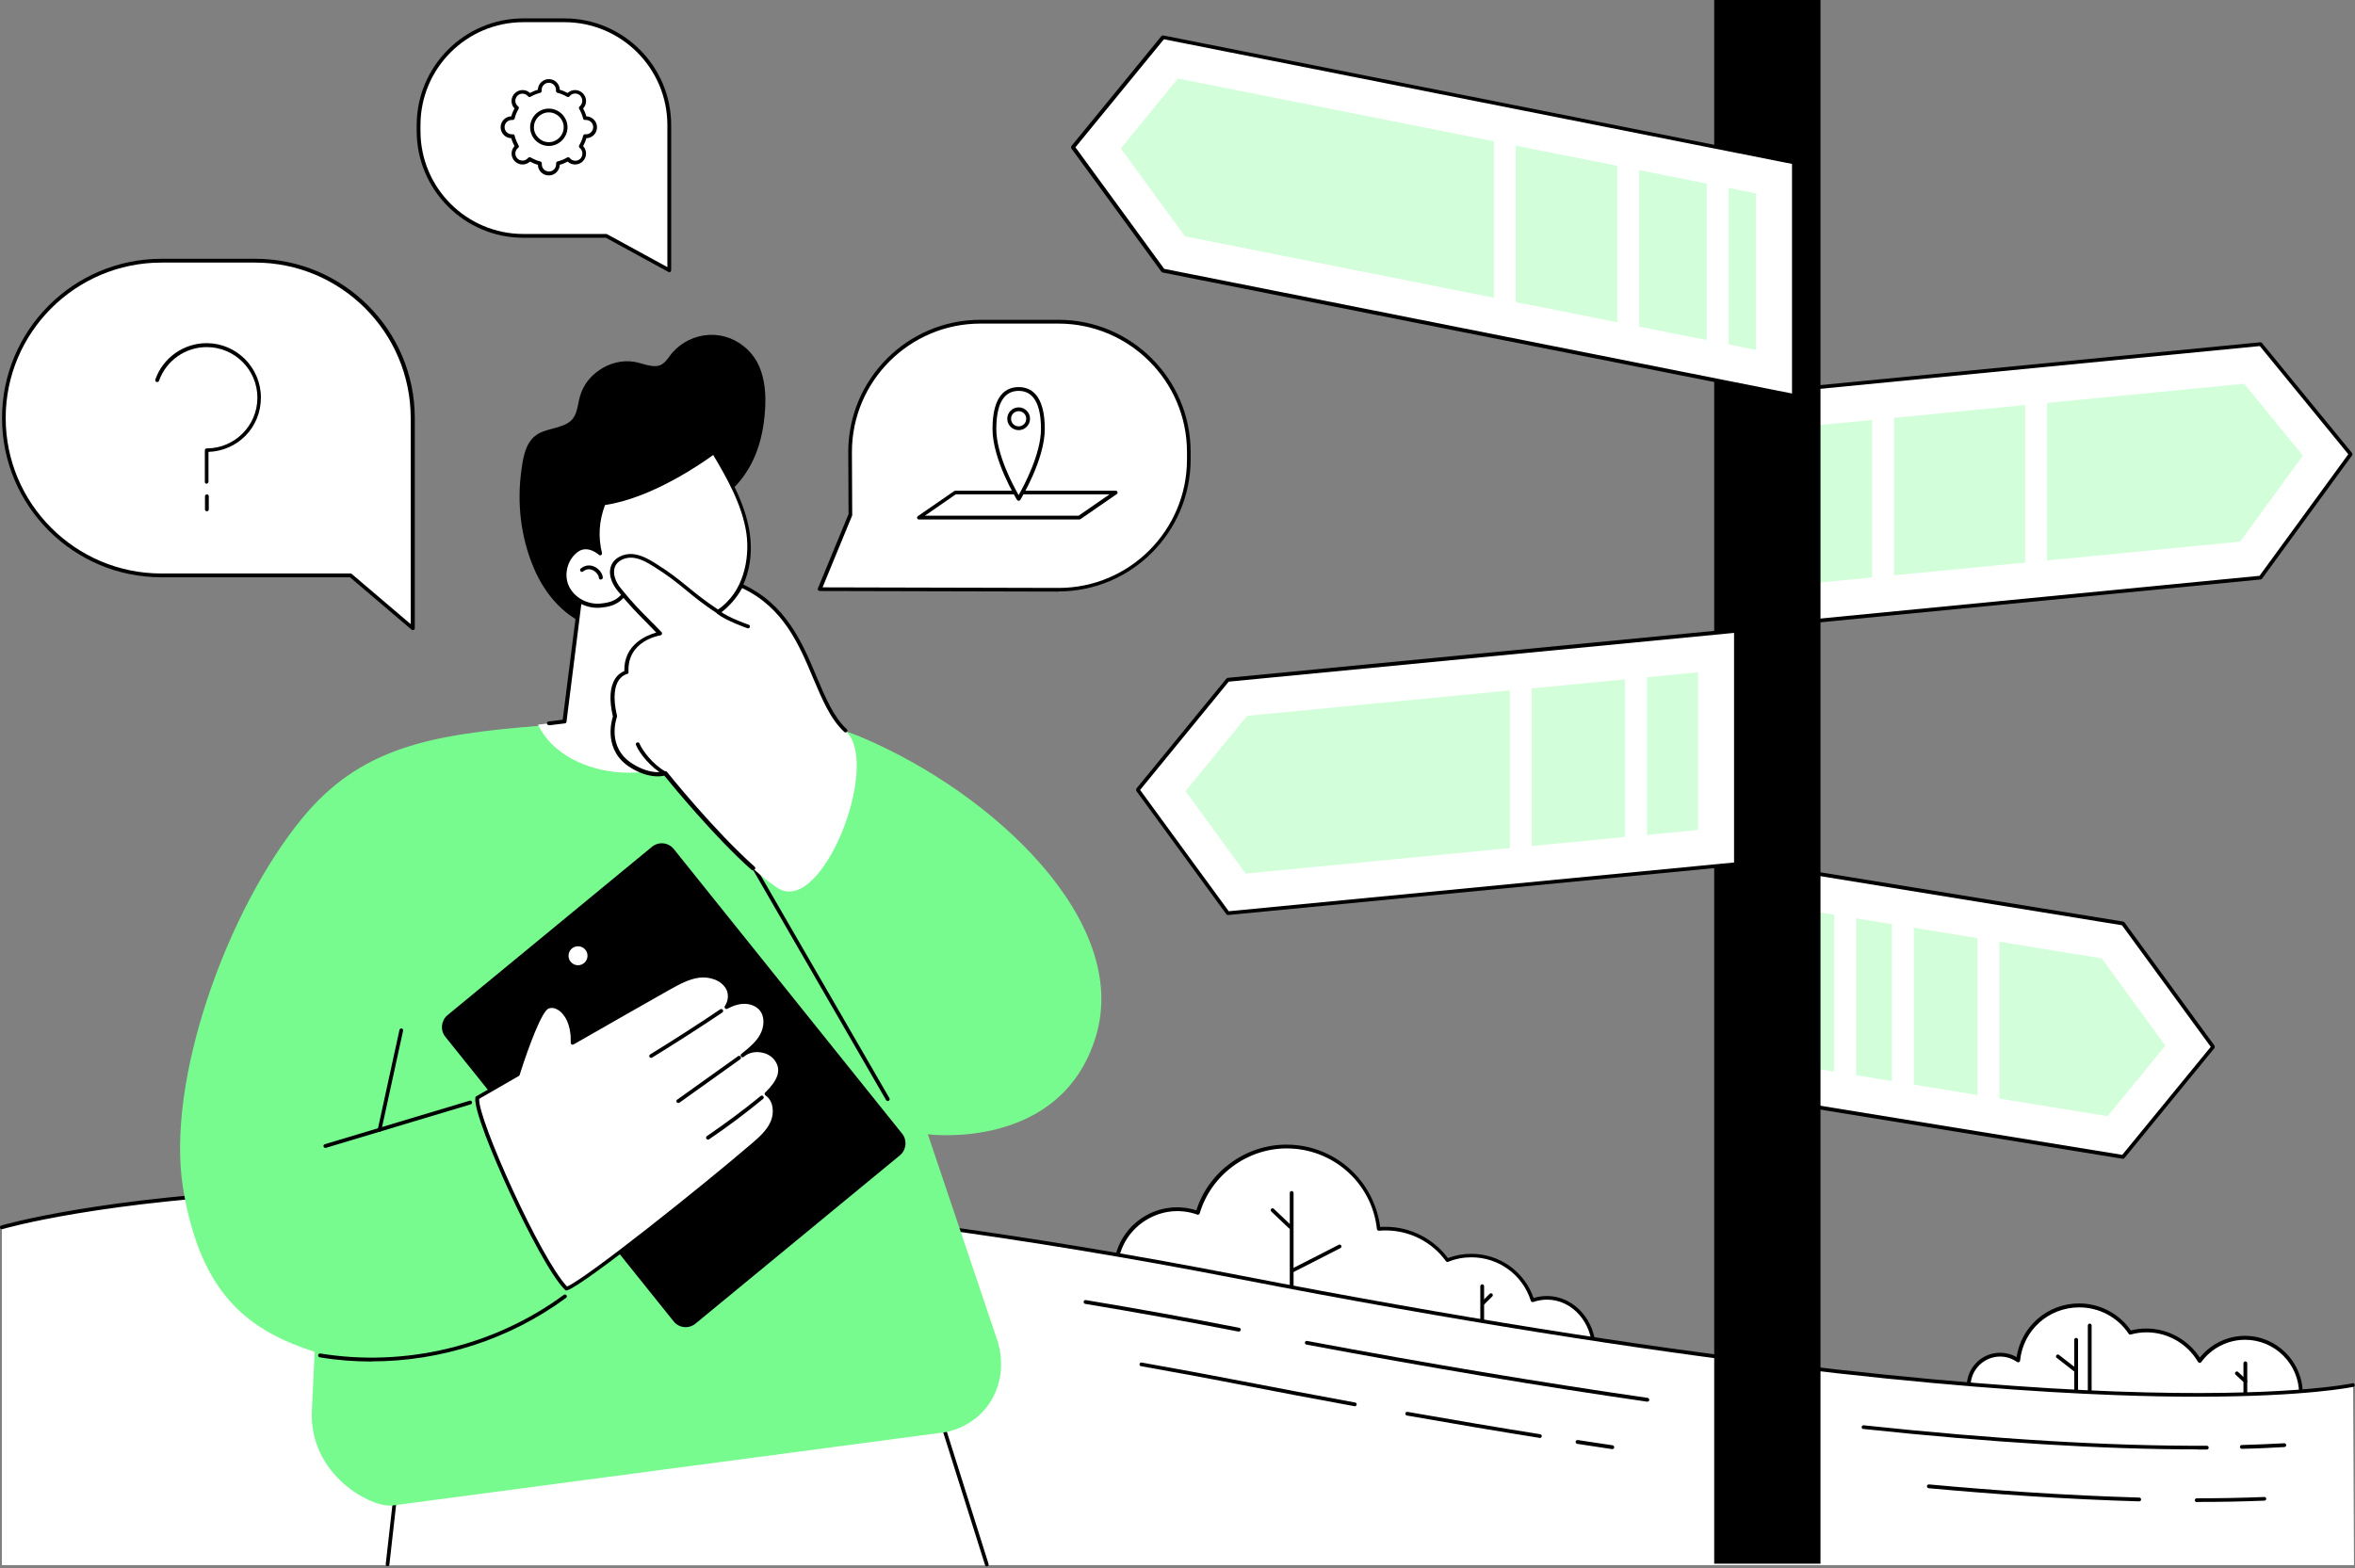
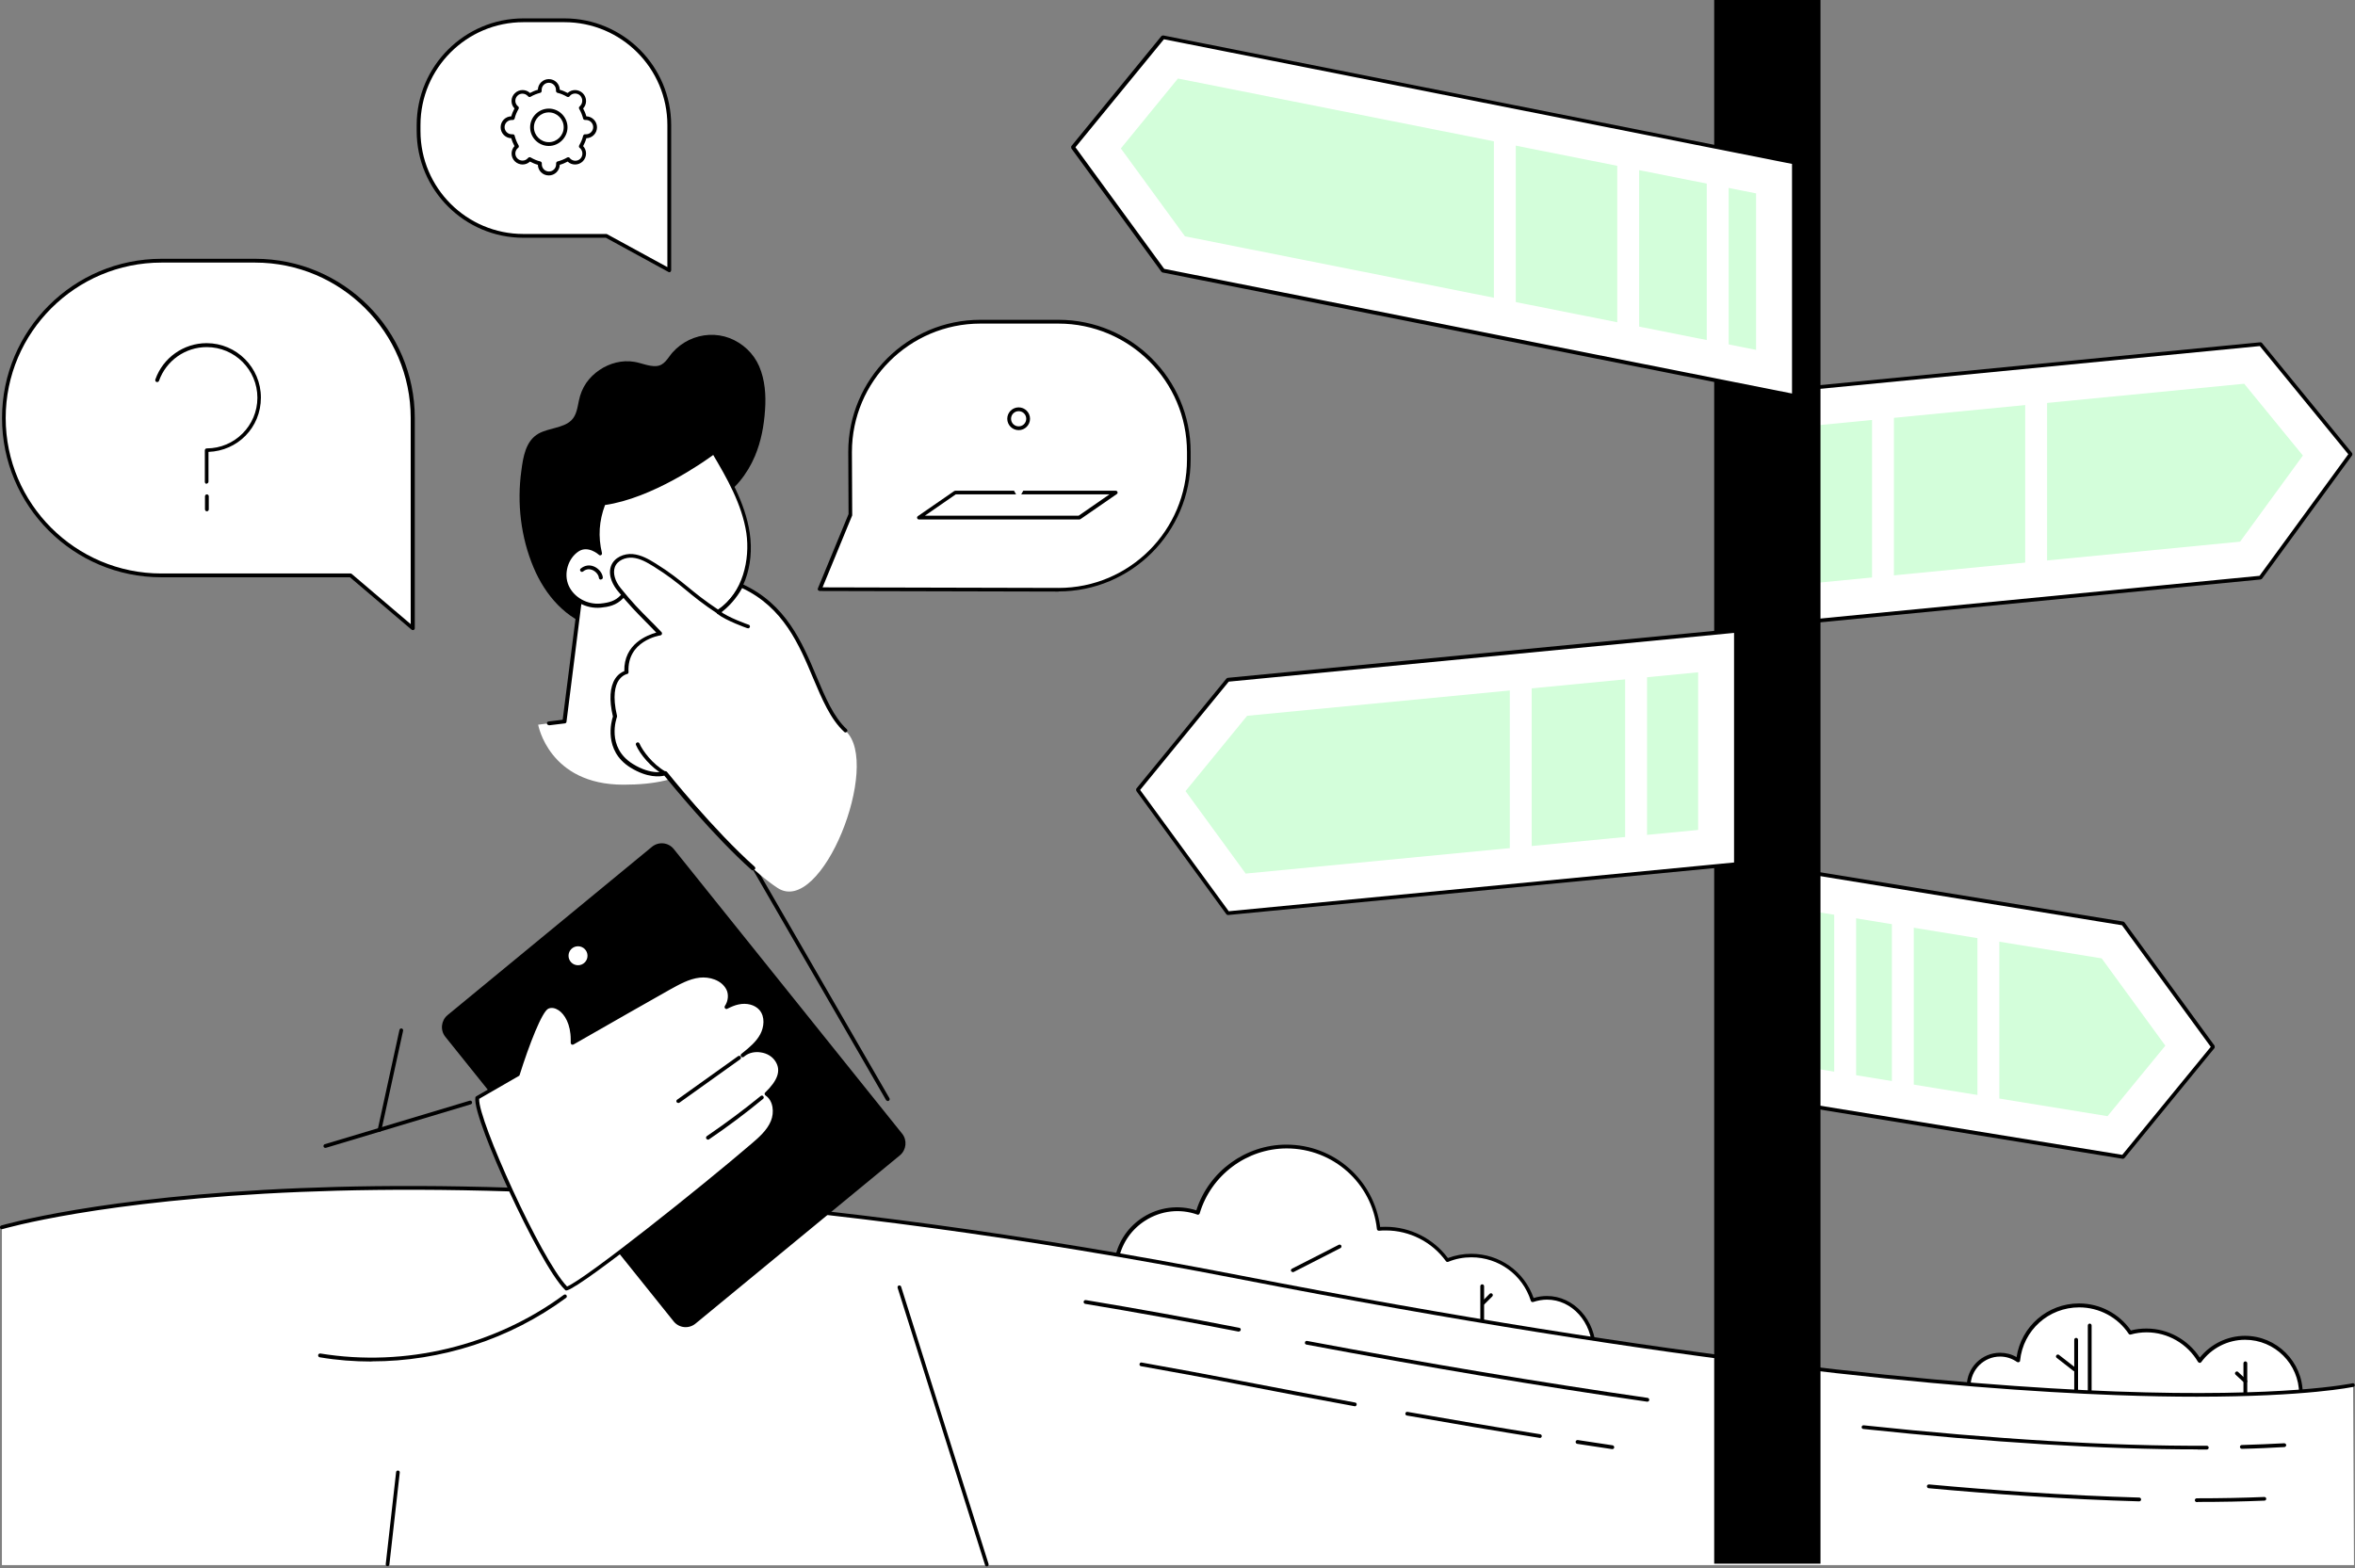
<svg xmlns="http://www.w3.org/2000/svg" width="572" height="381" viewBox="0 0 572 381" fill="none">
  <rect x="0" y="0" width="572" height="381" fill="#808080" stroke="none" />
  <g clip-path="url(#clip0_117_150)">
    <path d="M375.719 315.327C374.513 315.327 373.307 315.54 372.208 315.93C370.222 309.618 364.335 305.043 357.349 305.043C355.292 305.043 353.342 305.433 351.534 306.178C348.165 301.532 342.739 298.483 336.533 298.483C335.966 298.483 335.398 298.483 334.831 298.554C333.59 287.277 324.051 278.518 312.455 278.518C302.242 278.518 293.66 285.291 290.894 294.617C286.709 293.163 281.957 293.553 277.915 296.107C270.929 300.539 268.836 309.795 273.269 316.816C277.702 323.802 286.957 325.895 293.979 321.462C295.468 320.504 296.709 319.37 297.738 318.058C301.674 321.462 306.816 323.554 312.455 323.554C314.724 323.554 316.887 323.235 318.944 322.597C321.32 330.044 328.306 335.434 336.533 335.434C340.399 335.434 343.98 334.264 346.923 332.242C349.69 334.725 353.342 336.25 357.349 336.25C360.364 336.25 363.2 335.398 365.576 333.874C367.491 337.916 371.286 340.647 375.683 340.647C381.995 340.647 387.102 334.973 387.102 327.987C387.102 321.001 381.995 315.327 375.683 315.327H375.719Z" fill="white" />
    <path d="M375.718 341.072C371.428 341.072 367.527 338.555 365.399 334.476C362.952 335.895 360.186 336.64 357.349 336.64C353.519 336.64 349.796 335.257 346.888 332.774C343.803 334.796 340.221 335.859 336.533 335.859C328.412 335.859 321.285 330.753 318.66 323.129C316.639 323.696 314.582 323.98 312.455 323.98C307.1 323.98 301.922 322.1 297.809 318.696C296.78 319.937 295.575 320.965 294.227 321.852C290.752 324.051 286.603 324.795 282.56 323.873C278.518 322.987 275.078 320.54 272.879 317.065C270.68 313.589 269.936 309.44 270.858 305.398C271.744 301.355 274.191 297.915 277.666 295.717C281.532 293.27 286.213 292.667 290.575 294.05C293.589 284.617 302.525 278.092 312.455 278.092C324.051 278.092 333.732 286.638 335.221 298.093C335.682 298.093 336.108 298.057 336.533 298.057C342.491 298.057 348.129 300.894 351.675 305.646C353.484 304.972 355.399 304.618 357.349 304.618C364.229 304.618 370.257 308.908 372.491 315.362C373.52 315.043 374.619 314.866 375.718 314.866C382.279 314.866 387.598 320.753 387.598 327.987C387.598 335.221 382.279 341.108 375.718 341.108V341.072ZM365.612 333.377C365.612 333.377 365.683 333.377 365.754 333.377C365.896 333.413 365.966 333.519 366.037 333.625C367.952 337.633 371.676 340.15 375.754 340.15C381.782 340.15 386.712 334.689 386.712 327.951C386.712 321.214 381.782 315.753 375.754 315.753C374.619 315.753 373.484 315.965 372.421 316.32C372.314 316.355 372.172 316.32 372.066 316.32C371.96 316.249 371.853 316.178 371.818 316.036C369.832 309.724 364.016 305.469 357.385 305.469C355.434 305.469 353.555 305.823 351.746 306.568C351.569 306.639 351.321 306.568 351.214 306.426C347.845 301.745 342.384 298.944 336.604 298.944C336.072 298.944 335.54 298.944 334.937 299.015C334.689 299.015 334.476 298.873 334.441 298.624C333.235 287.454 323.802 279.014 312.525 279.014C302.844 279.014 294.156 285.504 291.39 294.795C291.355 294.901 291.284 295.007 291.142 295.078C291.036 295.149 290.894 295.149 290.787 295.078C286.567 293.589 281.993 294.121 278.198 296.532C274.9 298.624 272.631 301.852 271.78 305.646C270.929 309.44 271.602 313.341 273.695 316.604C275.787 319.902 279.014 322.171 282.808 323.022C286.603 323.873 290.504 323.2 293.766 321.107C295.185 320.221 296.39 319.121 297.419 317.809C297.49 317.703 297.596 317.632 297.738 317.632C297.88 317.632 297.986 317.632 298.092 317.738C302.1 321.214 307.206 323.129 312.49 323.129C314.653 323.129 316.781 322.809 318.838 322.207C319.086 322.136 319.334 322.278 319.405 322.49C321.816 329.973 328.696 335.008 336.533 335.008C340.186 335.008 343.661 333.944 346.675 331.888C346.853 331.781 347.065 331.781 347.243 331.923C350.009 334.405 353.626 335.789 357.349 335.789C360.186 335.789 362.952 335.008 365.364 333.483C365.435 333.448 365.505 333.413 365.612 333.413V333.377Z" fill="black" />
-     <path d="M313.731 319.086C313.483 319.086 313.27 318.873 313.27 318.625V289.83C313.27 289.582 313.483 289.369 313.731 289.369C313.979 289.369 314.192 289.582 314.192 289.83V318.625C314.192 318.873 313.979 319.086 313.731 319.086Z" fill="black" />
    <path d="M360.009 323.696C359.761 323.696 359.548 323.483 359.548 323.235V312.49C359.548 312.242 359.761 312.029 360.009 312.029C360.257 312.029 360.47 312.242 360.47 312.49V323.235C360.47 323.483 360.257 323.696 360.009 323.696Z" fill="black" />
-     <path d="M313.377 298.554C313.377 298.554 313.164 298.518 313.057 298.412L308.767 294.334C308.589 294.156 308.589 293.873 308.767 293.695C308.944 293.518 309.228 293.518 309.405 293.695L313.696 297.773C313.873 297.951 313.873 298.234 313.696 298.412C313.589 298.518 313.483 298.554 313.377 298.554Z" fill="black" />
    <path d="M314.015 309.086C314.015 309.086 313.696 308.979 313.589 308.838C313.483 308.625 313.589 308.341 313.802 308.235L325.185 302.419C325.398 302.313 325.682 302.419 325.788 302.632C325.895 302.844 325.788 303.128 325.575 303.235L314.192 309.05C314.192 309.05 314.05 309.086 313.979 309.086H314.015Z" fill="black" />
    <path d="M360.222 317.029C360.222 317.029 359.973 316.994 359.903 316.887C359.725 316.71 359.725 316.426 359.903 316.249L361.817 314.334C361.995 314.157 362.278 314.157 362.456 314.334C362.633 314.511 362.633 314.795 362.456 314.972L360.541 316.887C360.541 316.887 360.328 317.029 360.222 317.029Z" fill="black" />
    <path d="M545.262 325.044C540.723 325.044 536.715 327.278 534.269 330.682C531.68 326.249 526.892 323.271 521.36 323.271C519.977 323.271 518.63 323.448 517.353 323.802C514.694 319.795 510.119 317.171 504.942 317.171C497.211 317.171 490.899 323.022 490.118 330.54C488.877 329.654 487.352 329.157 485.721 329.157C481.501 329.157 478.097 332.562 478.097 336.782C478.097 341.002 481.501 344.406 485.721 344.406C488.665 344.406 491.218 342.739 492.494 340.292C495.154 344.335 499.729 346.995 504.942 346.995C506.325 346.995 507.672 346.817 508.949 346.463C511.608 350.47 516.183 353.094 521.36 353.094C526.538 353.094 531.29 350.328 533.949 346.179C536.396 349.832 540.545 352.243 545.262 352.243C552.78 352.243 558.844 346.143 558.844 338.661C558.844 331.179 552.744 325.079 545.262 325.079V325.044Z" fill="white" />
    <path d="M521.396 353.519C516.36 353.519 511.679 351.073 508.807 346.959C507.566 347.278 506.289 347.42 505.012 347.42C500.083 347.42 495.473 345.08 492.601 341.108C491.111 343.413 488.594 344.831 485.792 344.831C481.324 344.831 477.707 341.214 477.707 336.746C477.707 332.278 481.324 328.661 485.792 328.661C487.211 328.661 488.594 329.015 489.799 329.725C490.934 322.242 497.317 316.675 504.977 316.675C510.013 316.675 514.693 319.121 517.566 323.235C518.807 322.916 520.084 322.774 521.36 322.774C526.573 322.774 531.467 325.469 534.304 329.831C536.964 326.533 541.006 324.547 545.262 324.547C552.992 324.547 559.305 330.859 559.305 338.59C559.305 346.321 552.992 352.633 545.262 352.633C540.793 352.633 536.609 350.505 533.949 346.924C531.077 351.037 526.396 353.484 521.36 353.484L521.396 353.519ZM508.984 345.966C508.984 345.966 509.268 346.037 509.374 346.179C512.069 350.221 516.573 352.597 521.396 352.597C526.219 352.597 530.935 350.08 533.595 345.895C533.666 345.753 533.807 345.682 533.985 345.682C534.127 345.682 534.268 345.753 534.375 345.895C536.822 349.548 540.9 351.746 545.297 351.746C552.531 351.746 558.418 345.86 558.418 338.625C558.418 331.391 552.531 325.505 545.297 325.505C541.113 325.505 537.141 327.526 534.659 330.93C534.552 331.072 534.41 331.143 534.268 331.108C534.127 331.108 533.985 331.001 533.878 330.895C531.29 326.462 526.502 323.696 521.396 323.696C520.084 323.696 518.772 323.873 517.53 324.228C517.353 324.263 517.14 324.228 517.034 324.051C514.339 320.008 509.835 317.632 505.012 317.632C497.565 317.632 491.395 323.2 490.65 330.576C490.65 330.753 490.544 330.895 490.367 330.93C490.225 331.001 490.047 330.966 489.906 330.895C488.7 330.044 487.281 329.583 485.792 329.583C481.856 329.583 478.629 332.81 478.629 336.746C478.629 340.682 481.856 343.909 485.792 343.909C488.487 343.909 490.899 342.42 492.14 340.044C492.211 339.902 492.353 339.796 492.53 339.796C492.707 339.796 492.849 339.867 492.92 340.008C495.615 344.087 500.119 346.498 504.977 346.498C506.289 346.498 507.601 346.321 508.842 345.966C508.878 345.966 508.913 345.966 508.949 345.966H508.984Z" fill="black" />
    <path d="M504.268 342.349C504.019 342.349 503.807 342.136 503.807 341.888V325.504C503.807 325.256 504.019 325.043 504.268 325.043C504.516 325.043 504.729 325.256 504.729 325.504V341.888C504.729 342.136 504.516 342.349 504.268 342.349Z" fill="black" />
    <path d="M507.566 343.023C507.317 343.023 507.105 342.81 507.105 342.562V322.029C507.105 321.781 507.317 321.568 507.566 321.568C507.814 321.568 508.027 321.781 508.027 322.029V342.562C508.027 342.81 507.814 343.023 507.566 343.023Z" fill="black" />
    <path d="M503.842 333.129C503.842 333.129 503.629 333.129 503.558 333.023L499.551 329.902C499.338 329.76 499.303 329.441 499.48 329.264C499.622 329.051 499.941 329.015 500.119 329.193L504.126 332.313C504.339 332.455 504.374 332.774 504.197 332.952C504.09 333.058 503.984 333.129 503.842 333.129Z" fill="black" />
    <path d="M545.368 336.037C545.12 336.037 544.907 335.824 544.907 335.576V331.214C544.907 330.966 545.12 330.753 545.368 330.753C545.616 330.753 545.829 330.966 545.829 331.214V335.576C545.829 335.824 545.616 336.037 545.368 336.037Z" fill="black" />
    <path d="M545.368 344.158C545.12 344.158 544.907 343.945 544.907 343.697V335.753L542.992 333.98C542.815 333.803 542.779 333.519 542.992 333.342C543.169 333.164 543.453 333.129 543.63 333.342L545.687 335.257C545.687 335.257 545.829 335.469 545.829 335.576V343.697C545.829 343.945 545.616 344.158 545.368 344.158Z" fill="black" />
    <path d="M571.539 336.498C571.539 336.498 508.027 350.541 300.894 310.256C93.797 269.971 0.461 298.163 0.461 298.163V380.258H571.752L571.539 336.498Z" fill="white" />
    <path d="M533.63 339.335C527.814 339.335 521.254 339.228 513.878 338.945C475.756 337.562 407.847 331.533 300.823 310.717C193.905 289.901 117.982 287.738 73.087 289.582C24.469 291.568 0.816 298.554 0.567 298.625C0.319 298.695 0.071 298.554 -5.34602e-05 298.305C-0.071 298.057 0.071 297.809 0.319 297.738C0.567 297.667 24.291 290.646 72.981 288.66C117.911 286.816 193.941 289.014 300.965 309.83C407.847 330.611 475.685 336.64 513.772 338.058C555.049 339.583 571.255 336.108 571.397 336.072C571.645 336.001 571.893 336.179 571.929 336.427C572 336.675 571.823 336.923 571.574 336.959C571.432 336.959 560.439 339.335 533.559 339.335H533.63Z" fill="black" />
    <path d="M329.051 341.64H328.98C319.795 339.973 310.327 338.164 300.823 336.32C292.88 334.76 284.901 333.306 277.135 331.923C276.886 331.888 276.709 331.639 276.78 331.391C276.815 331.143 277.064 330.966 277.312 331.037C285.113 332.42 293.092 333.909 301.036 335.434C310.54 337.278 320.008 339.051 329.157 340.753C329.405 340.789 329.583 341.037 329.512 341.285C329.476 341.498 329.263 341.675 329.051 341.675V341.64Z" fill="black" />
    <path d="M373.981 349.335C373.981 349.335 373.945 349.335 373.91 349.335C363.449 347.668 352.633 345.824 341.711 343.909C341.462 343.874 341.285 343.626 341.356 343.377C341.391 343.129 341.64 342.952 341.888 343.023C352.81 344.938 363.626 346.782 374.087 348.449C374.335 348.484 374.513 348.732 374.477 348.98C374.442 349.193 374.229 349.37 374.016 349.37L373.981 349.335Z" fill="black" />
    <path d="M391.605 352.065C391.605 352.065 391.57 352.065 391.534 352.065C388.768 351.64 385.967 351.214 383.095 350.789C382.846 350.753 382.669 350.505 382.704 350.257C382.74 350.009 382.988 349.831 383.236 349.867C386.073 350.292 388.875 350.718 391.676 351.143C391.925 351.179 392.102 351.427 392.066 351.675C392.066 351.888 391.854 352.065 391.605 352.065Z" fill="black" />
    <path d="M519.587 364.761C511.005 364.513 501.821 364.087 492.211 363.449C484.622 362.952 476.607 362.314 468.451 361.569C468.203 361.569 468.026 361.321 468.026 361.073C468.026 360.825 468.274 360.647 468.522 360.647C476.678 361.392 484.657 362.03 492.246 362.527C501.821 363.165 511.041 363.591 519.587 363.839C519.835 363.839 520.048 364.052 520.048 364.3C520.048 364.548 519.835 364.761 519.587 364.761Z" fill="black" />
    <path d="M533.807 364.938C533.807 364.938 533.666 364.938 533.559 364.938C533.311 364.938 533.098 364.725 533.098 364.477C533.098 364.229 533.311 364.016 533.559 364.016C539.375 364.016 544.907 363.91 549.978 363.697C550.226 363.697 550.439 363.874 550.439 364.123C550.439 364.371 550.262 364.584 550.014 364.584C545.013 364.796 539.552 364.903 533.807 364.903V364.938Z" fill="black" />
    <path d="M300.929 323.519H300.858C288.34 321.072 275.787 318.802 263.588 316.781C263.34 316.746 263.163 316.497 263.198 316.249C263.233 316.001 263.482 315.824 263.73 315.859C275.929 317.88 288.482 320.15 301 322.597C301.249 322.632 301.426 322.88 301.355 323.129C301.32 323.341 301.107 323.483 300.894 323.483L300.929 323.519Z" fill="black" />
    <path d="M400.116 340.54C400.116 340.54 400.081 340.54 400.045 340.54C374.229 336.817 346.427 332.136 317.313 326.675C317.065 326.639 316.887 326.391 316.958 326.143C316.994 325.895 317.242 325.717 317.49 325.788C346.569 331.249 374.371 335.895 400.187 339.618C400.435 339.654 400.613 339.902 400.577 340.15C400.577 340.363 400.364 340.54 400.116 340.54Z" fill="black" />
    <path d="M533.772 352.136C510.899 352.136 483.594 350.47 452.564 347.172C452.316 347.172 452.139 346.924 452.174 346.675C452.21 346.427 452.423 346.25 452.671 346.285C484.693 349.69 512.743 351.356 536.006 351.25C536.254 351.25 536.467 351.463 536.467 351.711C536.467 351.959 536.254 352.172 536.006 352.172C535.261 352.172 534.517 352.172 533.772 352.172V352.136Z" fill="black" />
    <path d="M544.517 351.995C544.269 351.995 544.056 351.782 544.056 351.534C544.056 351.285 544.233 351.073 544.517 351.073C548.134 350.966 551.574 350.824 554.801 350.647C555.049 350.647 555.262 350.824 555.297 351.073C555.297 351.321 555.12 351.534 554.872 351.569C551.645 351.746 548.169 351.924 544.552 351.995H544.517Z" fill="black" />
    <path d="M217.31 308.412L239.97 380.293H94.116L96.633 355.824L98.229 347.668L98.478 346.427L217.31 308.412Z" fill="white" />
    <path d="M239.687 380.577C239.509 380.577 239.297 380.435 239.261 380.258L218.02 312.88C217.949 312.632 218.09 312.384 218.303 312.313C218.551 312.242 218.8 312.384 218.871 312.596L240.112 379.974C240.183 380.222 240.041 380.47 239.829 380.541C239.793 380.541 239.722 380.541 239.687 380.541V380.577Z" fill="black" />
    <path d="M94.116 380.506C94.116 380.506 94.116 380.506 94.08 380.506C93.832 380.506 93.655 380.258 93.69 380.009L96.208 357.668C96.208 357.42 96.456 357.243 96.704 357.278C96.953 357.278 97.13 357.526 97.094 357.775L94.577 380.116C94.577 380.364 94.364 380.506 94.116 380.506Z" fill="black" />
    <path d="M184.402 89.009C183.019 85.818 180.395 83.371 177.168 82.13C173.976 80.924 170.43 81.137 167.38 82.591C165.855 83.335 164.472 84.364 163.337 85.641C162.167 86.988 161.387 88.832 159.366 88.938C157.557 89.045 155.819 88.194 154.082 87.91C152.592 87.662 151.103 87.733 149.649 88.087C146.741 88.797 144.082 90.605 142.379 93.052C141.493 94.364 140.925 95.783 140.606 97.343C140.252 99.01 140.039 100.854 138.798 102.095C137.769 103.123 136.315 103.549 134.932 103.939C133.514 104.329 132.06 104.648 130.783 105.357C127.663 107.13 127.06 111.067 126.634 114.329C125.535 122.237 126.492 130.535 129.613 137.911C132.415 144.578 137.486 150.5 144.649 152.522C148.231 153.55 151.954 153.302 155.429 151.99C159.011 150.642 162.309 148.443 165.323 146.174C166.848 145.039 168.196 143.727 169.189 142.096C170.217 140.5 170.926 138.727 171.6 136.954C173.054 133.159 174.153 129.188 174.331 125.11C174.366 123.939 174.331 122.734 174.224 121.563C178.373 119.187 181.529 115.18 183.373 110.783C184.863 107.237 185.572 103.407 185.82 99.577C186.068 96.031 185.82 92.343 184.402 89.009Z" fill="black" />
    <path d="M173.302 174.863L166.529 174.118L168.302 151.032C168.302 151.032 162.699 122.875 141.032 143.904L137.06 175.253L130.712 176.068C130.712 176.068 133.301 190.679 151.458 190.643C166.884 190.643 173.55 185.395 173.267 174.863H173.302Z" fill="white" />
    <path d="M133.301 176.175C133.088 176.175 132.876 175.997 132.84 175.785C132.84 175.536 132.982 175.288 133.23 175.288L136.67 174.863L140.606 143.869C140.606 143.869 140.677 143.656 140.748 143.585C147.45 137.096 153.337 134.578 158.302 136.103C166.245 138.585 168.692 150.465 168.799 150.961C168.799 150.997 168.799 151.032 168.799 151.103L167.061 173.763L170.607 174.153C170.855 174.153 171.033 174.402 170.997 174.65C170.997 174.898 170.749 175.075 170.501 175.04L166.529 174.614C166.281 174.614 166.103 174.366 166.139 174.118L167.912 151.103C167.699 150.181 165.181 139.223 158.054 136.989C153.479 135.571 147.912 137.982 141.528 144.153L137.592 175.359C137.592 175.572 137.415 175.714 137.202 175.749L133.408 176.21C133.408 176.21 133.372 176.21 133.337 176.21L133.301 176.175Z" fill="black" />
    <path d="M151.635 144.436C154.862 147.202 158.16 149.898 162.38 150.678C166.6 151.458 171.103 150.82 174.685 148.479C180.643 144.543 182.806 136.493 181.742 129.436C180.678 122.379 177.026 115.996 173.373 109.861C173.373 109.861 159.436 120.535 146.635 122.273C145.004 126.422 144.826 130.5 145.748 134.472C145.748 134.472 142.911 131.883 140.287 133.585C137.45 135.429 136.315 139.401 137.698 142.486C139.081 145.571 142.592 147.451 145.961 147.132C147.84 146.954 149.578 146.564 151.103 144.968L151.67 144.436H151.635Z" fill="white" />
    <path d="M165.784 151.493C164.614 151.493 163.444 151.387 162.273 151.174C158.16 150.394 154.968 147.912 151.529 144.968C151.529 145.075 151.493 145.216 151.387 145.323C149.685 147.131 147.699 147.451 145.926 147.628C142.273 147.982 138.62 145.926 137.202 142.699C135.748 139.401 136.989 135.181 139.968 133.23C141.741 132.096 143.691 132.663 144.968 133.443C144.294 129.613 144.649 125.854 146.103 122.166C146.174 122.024 146.316 121.918 146.457 121.883C159.011 120.18 172.841 109.684 172.983 109.577C173.089 109.506 173.231 109.471 173.338 109.506C173.479 109.506 173.586 109.613 173.657 109.719C176.919 115.216 180.997 122.06 182.097 129.471C183.302 137.592 180.465 145.216 174.827 148.975C172.238 150.678 169.047 151.6 165.713 151.6L165.784 151.493ZM151.635 143.975C151.635 143.975 151.848 144.011 151.919 144.082C155.323 146.99 158.479 149.472 162.451 150.252C166.777 151.068 171.139 150.252 174.401 148.089C180.465 144.082 182.203 135.855 181.281 129.507C180.217 122.45 176.387 115.889 173.231 110.535C170.82 112.308 158.408 121.031 146.954 122.698C145.5 126.564 145.252 130.358 146.209 134.365C146.245 134.578 146.174 134.755 145.996 134.862C145.819 134.968 145.606 134.933 145.465 134.791C145.358 134.684 142.84 132.486 140.571 133.94C137.947 135.642 136.847 139.401 138.124 142.273C139.401 145.146 142.663 146.954 145.89 146.635C147.911 146.422 149.436 146.032 150.748 144.614C150.855 144.472 151.032 144.436 151.209 144.472C151.209 144.33 151.209 144.188 151.316 144.082C151.422 143.975 151.529 143.904 151.67 143.904L151.635 143.975Z" fill="black" />
    <path d="M145.926 140.819C145.677 140.819 145.5 140.642 145.465 140.394C145.394 139.649 144.72 138.833 143.869 138.479C143.337 138.266 142.486 138.124 141.635 138.833C141.422 139.011 141.138 138.975 140.996 138.762C140.819 138.55 140.854 138.266 141.067 138.124C142.025 137.344 143.16 137.167 144.259 137.628C145.394 138.089 146.316 139.223 146.422 140.287C146.422 140.536 146.28 140.748 145.996 140.784C145.996 140.784 145.996 140.784 145.961 140.784L145.926 140.819Z" fill="black" />
-     <path d="M225.289 275.574C225.289 275.574 257.701 279.865 266.177 251.779C274.581 223.977 241.602 192.913 209.509 179.224C196.104 173.515 184.224 175.182 173.373 174.437C172.628 176.777 171.6 179.012 170.075 180.927C167.096 184.579 162.344 186.6 157.77 187.345C153.373 188.054 148.763 187.806 144.472 186.6C140.606 185.537 136.847 183.586 134.01 180.749C132.698 179.437 131.634 177.948 130.819 176.352C104.187 178.48 87.413 181.707 73.335 198.87C55.214 220.998 40.107 262.666 44.505 288.943C48.902 315.221 60.994 323.377 76.42 328.448L75.746 342.668C75.002 358.413 90.357 366.499 95.428 365.754L229.403 347.987C239.935 345.966 245.396 335.859 242.275 325.753L225.36 275.574H225.289Z" fill="#78FB8E" />
    <path d="M215.608 267.489C215.608 267.489 215.289 267.418 215.218 267.276L173.976 195.891C173.834 195.679 173.94 195.395 174.153 195.253C174.366 195.111 174.65 195.218 174.791 195.43L216.034 266.815C216.175 267.028 216.069 267.312 215.856 267.453C215.785 267.489 215.714 267.524 215.644 267.524L215.608 267.489Z" fill="black" />
    <path d="M205.36 177.558C195.962 168.976 196.92 149.897 179.933 142.344C178.16 145.039 175.82 147.983 174.508 148.692C167.876 143.763 165.82 142.06 159.685 137.628C157.734 136.209 155.146 134.933 152.628 135.287C151.422 135.464 149.826 136.28 149.153 137.344C147.84 139.401 149.862 142.167 151.138 144.011C154.614 149.153 156.777 150.181 160.323 154.011C160.323 154.011 151.706 155.323 152.167 163.444C152.167 163.444 147.096 164.33 149.401 174.153C149.401 174.153 146.528 181.813 153.372 186.104C158.302 189.189 161.564 187.948 161.564 187.948C161.564 187.948 178.089 208.622 188.834 215.715C199.579 222.807 214.19 185.608 205.395 177.593L205.36 177.558Z" fill="white" />
    <path d="M182.912 211.495C182.912 211.495 182.699 211.459 182.593 211.388C173.373 203.197 162.912 190.359 161.351 188.444C160.358 188.693 157.309 189.083 153.089 186.459C146.493 182.345 148.514 175.146 148.869 174.082C147.911 170.004 148.124 166.884 149.436 164.862C150.181 163.727 151.138 163.231 151.635 163.054C151.493 156.458 157.202 154.295 159.401 153.692C158.444 152.663 157.557 151.812 156.741 150.961C154.614 148.798 152.77 146.954 149.968 143.479C149.188 142.521 147.521 140.039 148.408 137.521C149.188 135.393 151.635 134.436 153.656 134.613C155.678 134.791 157.522 135.819 159.224 136.883C162.699 139.046 164.791 140.748 167.025 142.557C169.047 144.223 171.139 145.926 174.508 148.16C176.494 146.706 178.48 144.365 179.65 142.096C179.756 141.883 180.04 141.777 180.253 141.883C190.891 146.706 194.863 156.103 198.338 164.401C200.466 169.437 202.452 174.189 205.679 177.168C205.856 177.345 205.892 177.629 205.679 177.806C205.501 177.983 205.218 178.019 205.04 177.806C201.672 174.685 199.65 169.827 197.487 164.72C194.118 156.671 190.288 147.592 180.253 142.876C178.941 145.287 176.884 147.628 174.756 149.082C174.614 149.188 174.401 149.188 174.26 149.082C170.713 146.741 168.55 144.968 166.458 143.231C164.259 141.422 162.167 139.755 158.763 137.628C157.096 136.599 155.429 135.642 153.621 135.5C151.989 135.358 149.933 136.103 149.33 137.805C148.833 139.223 149.33 141.138 150.748 142.876C153.514 146.316 155.323 148.16 157.451 150.287C158.444 151.28 159.472 152.309 160.678 153.585C160.784 153.692 160.82 153.905 160.784 154.046C160.713 154.224 160.571 154.33 160.429 154.366C160.11 154.401 152.238 155.713 152.663 163.302C152.663 163.55 152.521 163.727 152.273 163.763C152.238 163.763 151.138 164.011 150.252 165.323C149.436 166.564 148.727 169.082 149.862 173.905C149.862 173.976 149.862 174.082 149.862 174.153C149.755 174.437 147.202 181.529 153.656 185.572C158.302 188.48 161.422 187.416 161.458 187.381C161.635 187.31 161.848 187.381 161.99 187.522C162.096 187.664 173.444 201.814 183.302 210.573C183.48 210.75 183.515 211.034 183.338 211.211C183.231 211.317 183.125 211.353 182.983 211.353L182.912 211.495Z" fill="black" />
    <path d="M161.422 188.303C161.422 188.303 161.281 188.303 161.21 188.232C158.054 186.459 155.394 183.161 154.472 180.997C154.365 180.749 154.472 180.501 154.72 180.395C154.968 180.288 155.217 180.395 155.323 180.643C156.068 182.38 158.479 185.643 161.635 187.452C161.848 187.593 161.919 187.842 161.812 188.09C161.742 188.232 161.564 188.338 161.422 188.338V188.303Z" fill="black" />
    <path d="M181.671 152.628C181.671 152.628 181.565 152.628 181.529 152.628C181.316 152.557 176.316 150.784 174.26 149.153C174.047 149.011 174.047 148.692 174.189 148.514C174.33 148.301 174.65 148.301 174.827 148.443C176.777 150.004 181.777 151.777 181.848 151.777C182.097 151.848 182.203 152.131 182.132 152.344C182.061 152.521 181.884 152.663 181.707 152.663L181.671 152.628Z" fill="black" />
    <path d="M163.621 321.036L108.159 251.886C106.882 250.29 107.13 247.949 108.691 246.637L158.337 205.75C159.968 204.402 162.344 204.65 163.656 206.282L219.119 275.432C220.395 277.028 220.147 279.369 218.587 280.681L168.94 321.568C167.309 322.916 164.933 322.668 163.621 321.036Z" fill="black" />
    <path d="M143.16 232.204C143.16 233.729 141.918 234.97 140.394 234.97C138.869 234.97 137.628 233.729 137.628 232.204C137.628 230.679 138.869 229.438 140.394 229.438C141.918 229.438 143.16 230.679 143.16 232.204Z" fill="white" />
    <path d="M140.394 235.431C138.62 235.431 137.167 233.977 137.167 232.204C137.167 230.431 138.62 228.977 140.394 228.977C142.167 228.977 143.621 230.431 143.621 232.204C143.621 233.977 142.167 235.431 140.394 235.431ZM140.394 229.899C139.117 229.899 138.089 230.928 138.089 232.204C138.089 233.481 139.117 234.509 140.394 234.509C141.67 234.509 142.699 233.481 142.699 232.204C142.699 230.928 141.67 229.899 140.394 229.899Z" fill="black" />
    <path d="M186.21 265.751C188.87 263.198 190.501 260.396 188.799 257.666C187.097 254.935 182.806 254.297 180.394 256.425C182.203 255.006 184.047 253.552 185.146 251.531C186.246 249.51 186.387 246.815 184.898 245.077C183.586 243.552 181.316 243.197 179.331 243.623C178.373 243.836 177.451 244.226 176.565 244.687C177.416 243.41 177.664 241.602 176.919 240.183C175.678 237.807 172.664 236.779 170.004 237.063C167.344 237.346 164.898 238.729 162.557 240.041C156.245 243.588 147.415 248.659 139.152 253.375C139.152 253.091 139.152 252.843 139.152 252.559C139.152 246.744 135.642 243.623 133.124 244.58C130.783 245.467 126.492 258.943 125.819 260.999C119.932 264.404 115.889 266.744 115.889 266.744C115.074 271.212 131.386 307.064 137.556 313.057C141.564 311.852 171.458 287.879 182.806 278.163C184.721 276.532 186.671 274.794 187.629 272.489C188.586 270.184 188.231 267.099 186.139 265.716L186.21 265.751Z" fill="white" />
    <path d="M137.592 313.554C137.592 313.554 137.344 313.518 137.273 313.412C133.904 310.15 128.053 298.944 123.726 289.546C119.613 280.645 115.003 269.333 115.464 266.673C115.464 266.531 115.57 266.425 115.677 266.354C115.677 266.354 119.648 264.049 125.464 260.716C126.989 255.893 130.641 245.077 132.982 244.155C134.046 243.765 135.216 243.942 136.315 244.687C138.372 246.105 139.613 249.049 139.613 252.524C149.365 246.921 156.99 242.595 162.309 239.58C164.543 238.304 167.096 236.85 169.933 236.566C172.593 236.283 175.891 237.205 177.309 239.935C177.877 241.034 177.948 242.417 177.522 243.659C178.089 243.41 178.657 243.233 179.224 243.127C181.565 242.595 183.941 243.233 185.217 244.722C186.955 246.708 186.6 249.723 185.536 251.673C184.898 252.808 184.047 253.801 183.125 254.687C183.728 254.616 184.331 254.616 184.969 254.687C186.778 254.971 188.338 255.928 189.224 257.347C190.749 259.829 190.005 262.524 186.955 265.645C188.941 267.347 189.083 270.432 188.161 272.631C187.132 275.113 184.969 276.993 183.196 278.482C171.777 288.27 141.883 312.242 137.769 313.483C137.734 313.483 137.698 313.483 137.627 313.483L137.592 313.554ZM116.386 267.028C116.102 271.957 131.351 305.93 137.734 312.561C142.344 310.646 170.252 288.411 182.558 277.844C184.224 276.425 186.317 274.617 187.239 272.347C188.09 270.29 187.841 267.418 185.926 266.141C185.82 266.071 185.749 265.929 185.714 265.787C185.714 265.645 185.749 265.503 185.856 265.432C188.941 262.453 189.721 260.077 188.373 257.914C187.629 256.709 186.317 255.893 184.756 255.68C183.373 255.467 182.026 255.751 180.997 256.496C180.855 256.602 180.749 256.709 180.643 256.779C180.43 256.921 180.182 256.886 180.004 256.709C179.862 256.531 179.862 256.248 180.04 256.07C180.182 255.964 180.323 255.857 180.43 255.751C181.99 254.51 183.692 253.091 184.65 251.283C185.572 249.581 185.891 247.027 184.437 245.361C183.338 244.12 181.352 243.588 179.331 244.049C178.515 244.226 177.628 244.581 176.671 245.077C176.494 245.183 176.245 245.148 176.104 244.971C175.962 244.829 175.962 244.581 176.068 244.403C176.884 243.198 177.026 241.566 176.423 240.396C175.217 238.056 172.238 237.275 169.969 237.524C167.344 237.807 164.898 239.226 162.699 240.432C157.273 243.481 149.401 247.985 139.294 253.765C139.152 253.836 138.975 253.836 138.833 253.765C138.691 253.659 138.62 253.517 138.62 253.34C138.62 253.091 138.62 252.808 138.62 252.56C138.62 248.801 137.131 246.425 135.712 245.467C134.861 244.9 133.975 244.722 133.23 245.042C131.705 245.609 128.514 253.836 126.209 261.177C126.209 261.283 126.102 261.39 125.996 261.425C120.854 264.368 117.13 266.532 116.279 267.028H116.386Z" fill="black" />
-     <path d="M158.16 257.028C158.16 257.028 157.841 256.957 157.77 256.815C157.628 256.602 157.699 256.318 157.912 256.177C163.621 252.666 169.366 248.978 174.933 245.219C175.146 245.077 175.43 245.148 175.572 245.361C175.713 245.573 175.643 245.857 175.43 245.999C169.827 249.758 164.082 253.446 158.373 256.957C158.302 256.992 158.231 257.028 158.124 257.028H158.16Z" fill="black" />
    <path d="M164.756 267.985C164.756 267.985 164.472 267.915 164.366 267.808C164.224 267.595 164.259 267.312 164.472 267.17L179.26 256.602C179.472 256.46 179.756 256.496 179.898 256.709C180.04 256.921 180.004 257.205 179.792 257.347L165.004 267.915C165.004 267.915 164.827 267.985 164.72 267.985H164.756Z" fill="black" />
    <path d="M171.955 276.886C171.955 276.886 171.671 276.815 171.564 276.674C171.423 276.461 171.494 276.177 171.671 276.035C176.139 272.985 180.536 269.723 184.756 266.283C184.969 266.106 185.253 266.141 185.395 266.354C185.572 266.567 185.536 266.851 185.324 266.992C181.104 270.468 176.706 273.766 172.203 276.815C172.132 276.886 172.025 276.886 171.955 276.886Z" fill="black" />
    <path d="M90.25 330.788C86.03 330.788 81.846 330.469 77.661 329.76C77.413 329.725 77.236 329.476 77.271 329.228C77.307 328.98 77.555 328.803 77.803 328.838C98.513 332.207 120.074 326.994 136.954 314.582C137.166 314.441 137.45 314.476 137.592 314.689C137.734 314.902 137.698 315.185 137.486 315.327C123.797 325.398 107.095 330.753 90.25 330.753V330.788Z" fill="black" />
    <path d="M79.009 278.872C78.796 278.872 78.619 278.73 78.583 278.553C78.513 278.305 78.654 278.057 78.903 277.986L114.081 267.418C114.329 267.347 114.577 267.489 114.648 267.737C114.719 267.986 114.577 268.234 114.329 268.305L79.151 278.872C79.151 278.872 79.044 278.872 79.009 278.872Z" fill="black" />
    <path d="M92.201 274.972C92.201 274.972 92.13 274.972 92.094 274.972C91.846 274.901 91.704 274.688 91.74 274.44L97.024 250.219C97.094 249.971 97.307 249.829 97.555 249.865C97.804 249.935 97.946 250.148 97.91 250.396L92.626 274.617C92.591 274.83 92.378 274.972 92.165 274.972H92.201Z" fill="black" />
    <path d="M426.961 266.638V209.934L515.651 224.367L537.531 254.368L515.651 281.106L426.961 266.638Z" fill="white" />
    <path d="M515.651 281.532C515.651 281.532 515.616 281.532 515.58 281.532L426.89 267.099C426.677 267.063 426.5 266.886 426.5 266.638V209.934C426.5 209.934 426.571 209.686 426.677 209.58C426.784 209.509 426.925 209.438 427.032 209.473L515.722 223.906C515.722 223.906 515.935 223.977 516.006 224.084L537.886 254.049C537.886 254.049 537.992 254.439 537.886 254.616L516.006 281.355C516.006 281.355 515.793 281.532 515.651 281.532ZM427.422 266.248L515.474 280.574L536.964 254.333L515.403 224.793L427.422 210.466V266.248Z" fill="black" />
    <path d="M436.11 258.836V220.715L510.474 232.843L525.935 254.049L511.892 271.177L436.11 258.836Z" fill="#D3FEDA" />
    <path d="M450.827 219.474H445.507V266.851H450.827V219.474Z" fill="white" />
    <path d="M464.834 222.346H459.515V269.723H464.834V222.346Z" fill="white" />
    <path d="M485.615 224.296H480.296V271.673H485.615V224.296Z" fill="white" />
    <path d="M420.436 96.137V152.841L549.056 140.323L570.936 110.357L549.056 83.619L420.436 96.137Z" fill="white" />
    <path d="M420.436 153.302C420.436 153.302 420.223 153.266 420.117 153.195C420.01 153.124 419.975 152.983 419.975 152.841V96.137C419.975 95.889 420.152 95.712 420.4 95.676L549.021 83.158C549.021 83.158 549.34 83.194 549.411 83.335L571.291 110.074C571.291 110.074 571.433 110.464 571.291 110.641L549.411 140.606C549.411 140.606 549.198 140.784 549.092 140.784L420.471 153.302C420.471 153.302 420.471 153.302 420.436 153.302ZM420.897 96.563V152.344L548.808 139.897L570.369 110.357L548.879 84.08L420.897 96.527V96.563Z" fill="black" />
    <path d="M429.62 104.471L545.084 93.23L559.34 110.677L544.091 131.599L429.62 142.734V104.471Z" fill="#D3FEDA" />
    <path d="M460.011 97.165H454.692V144.543H460.011V97.165Z" fill="white" />
    <path d="M497.211 93.761H491.892V141.138H497.211V93.761Z" fill="white" />
    <path d="M442.174 0H416.358V379.903H442.174V0Z" fill="black" />
    <path d="M435.72 39.469V96.173L282.489 65.746L260.645 35.746L282.489 9.007L435.72 39.469Z" fill="white" />
    <path d="M435.72 96.634C435.72 96.634 435.649 96.634 435.614 96.634L282.383 66.207C282.383 66.207 282.17 66.136 282.099 66.03L260.219 36.065C260.219 36.065 260.113 35.675 260.219 35.497L282.099 8.759C282.099 8.759 282.383 8.582 282.56 8.617L435.791 39.044C436.004 39.079 436.146 39.292 436.146 39.505V96.208C436.146 96.208 436.075 96.492 435.968 96.563C435.897 96.634 435.791 96.669 435.685 96.669L435.72 96.634ZM282.773 65.321L435.259 95.605V39.824L282.702 9.539L261.212 35.781L282.773 65.321Z" fill="black" />
    <path d="M287.809 57.413L272.241 36.065L286.106 19.078L426.535 46.987V85.002L287.809 57.413Z" fill="#D3FEDA" />
    <path d="M419.869 40.107H414.549V87.484H419.869V40.107Z" fill="white" />
    <path d="M398.13 35.781H392.811V83.158H398.13V35.781Z" fill="white" />
    <path d="M368.165 29.965H362.846V77.342H368.165V29.965Z" fill="white" />
    <path d="M421.642 153.231V209.97L298.234 221.849L276.354 191.884L298.234 165.146L421.642 153.231Z" fill="white" />
    <path d="M298.234 222.31C298.234 222.31 297.951 222.24 297.88 222.133L276 192.168C276 192.168 275.893 191.778 276 191.601L297.88 164.862C297.88 164.862 298.057 164.72 298.199 164.685L421.606 152.77C421.606 152.77 421.854 152.77 421.961 152.876C422.067 152.947 422.103 153.089 422.103 153.231V209.934C422.103 210.183 421.925 210.36 421.677 210.395L298.27 222.31C298.27 222.31 298.27 222.31 298.234 222.31ZM276.922 191.92L298.447 221.388L421.181 209.544V153.763L298.447 165.607L276.922 191.92Z" fill="black" />
    <path d="M287.95 192.203L302.915 173.905L412.457 163.337V201.636L302.561 212.239L287.95 192.203Z" fill="#D3FEDA" />
    <path d="M400.045 157.096H394.726V204.473H400.045V157.096Z" fill="white" />
    <path d="M372.03 163.373H366.711V210.75H372.03V163.373Z" fill="white" />
    <path d="M100.251 152.628L85.18 139.791H39.221C18.086 139.791 0.958 122.662 0.958 101.563C0.958 80.463 18.086 63.335 39.221 63.335H62.023C83.158 63.335 100.286 80.463 100.286 101.563V152.628H100.251Z" fill="white" />
    <path d="M100.251 153.089C100.251 153.089 100.038 153.053 99.967 152.982L85.002 140.252H39.185C17.837 140.252 0.496 122.911 0.496 101.563C0.496 80.215 17.873 62.874 39.221 62.874H62.023C83.371 62.874 100.747 80.215 100.747 101.563V152.628C100.747 152.805 100.641 152.982 100.463 153.053C100.393 153.053 100.322 153.089 100.286 153.089H100.251ZM39.221 63.796C18.369 63.796 1.383 80.747 1.383 101.563C1.383 122.379 18.334 139.33 39.185 139.33H85.144C85.144 139.33 85.357 139.365 85.428 139.436L99.754 151.635V101.563C99.754 80.747 82.803 63.796 61.952 63.796H39.15H39.221Z" fill="black" />
    <path d="M50.214 117.556C49.966 117.556 49.753 117.343 49.753 117.095V109.4C49.753 109.152 49.966 108.939 50.214 108.939C56.987 108.939 62.519 103.407 62.519 96.634C62.519 89.86 57.023 84.328 50.214 84.328C45.001 84.328 40.356 87.626 38.618 92.52C38.547 92.768 38.263 92.875 38.015 92.804C37.767 92.733 37.66 92.449 37.731 92.201C39.575 86.917 44.611 83.371 50.178 83.371C57.448 83.371 63.37 89.293 63.37 96.598C63.37 103.903 57.696 109.542 50.639 109.79V117.024C50.639 117.272 50.427 117.485 50.178 117.485L50.214 117.556Z" fill="black" />
    <path d="M50.249 124.223C50.001 124.223 49.788 124.01 49.788 123.762V120.57C49.788 120.322 50.001 120.109 50.249 120.109C50.498 120.109 50.711 120.322 50.711 120.57V123.762C50.711 124.01 50.498 124.223 50.249 124.223Z" fill="black" />
    <path d="M162.557 65.675L147.273 57.306H127.131C113.052 57.306 101.669 45.888 101.669 31.845V30.391C101.669 16.312 113.088 4.929 127.131 4.929H137.096C151.174 4.929 162.557 16.348 162.557 30.391V65.675Z" fill="white" />
    <path d="M162.557 66.136C162.557 66.136 162.415 66.136 162.344 66.066L147.167 57.767H127.131C112.84 57.767 101.208 46.136 101.208 31.845V30.391C101.208 16.1 112.84 4.468 127.131 4.468H137.096C151.387 4.468 163.018 16.1 163.018 30.391V65.675C163.018 65.675 162.947 65.995 162.805 66.066C162.734 66.101 162.664 66.136 162.557 66.136ZM127.131 5.39C113.336 5.39 102.13 16.596 102.13 30.391V31.845C102.13 45.639 113.336 56.845 127.131 56.845H147.273C147.273 56.845 147.415 56.845 147.486 56.916L162.096 64.895V30.391C162.096 16.596 150.89 5.39 137.096 5.39H127.131Z" fill="black" />
    <path d="M142.344 28.724C142.344 28.724 142.167 28.724 142.06 28.724C141.848 27.838 141.493 27.022 141.032 26.242C141.103 26.171 141.174 26.136 141.245 26.065C142.096 25.213 142.096 23.795 141.245 22.944C140.394 22.093 138.975 22.093 138.124 22.944C138.053 23.015 138.018 23.086 137.947 23.157C137.202 22.696 136.351 22.341 135.464 22.128C135.464 22.057 135.464 21.951 135.464 21.845C135.464 20.639 134.471 19.646 133.266 19.646C132.06 19.646 131.067 20.639 131.067 21.845C131.067 21.951 131.067 22.022 131.067 22.128C130.181 22.341 129.365 22.696 128.585 23.157C128.514 23.086 128.478 23.015 128.407 22.944C127.556 22.093 126.138 22.093 125.287 22.944C124.436 23.795 124.436 25.213 125.287 26.065C125.358 26.136 125.429 26.171 125.5 26.242C125.039 26.987 124.684 27.838 124.471 28.724C124.4 28.724 124.294 28.724 124.188 28.724C122.982 28.724 121.989 29.717 121.989 30.923C121.989 32.129 122.982 33.121 124.188 33.121C124.294 33.121 124.365 33.121 124.471 33.121C124.684 34.008 125.039 34.824 125.5 35.604C125.429 35.675 125.358 35.71 125.287 35.781C124.436 36.632 124.436 38.051 125.287 38.902C126.138 39.753 127.556 39.753 128.407 38.902C128.478 38.831 128.514 38.76 128.585 38.689C129.329 39.15 130.181 39.505 131.067 39.717C131.067 39.788 131.067 39.895 131.067 40.001C131.067 41.207 132.06 42.2 133.266 42.2C134.471 42.2 135.464 41.207 135.464 40.001C135.464 39.895 135.464 39.824 135.464 39.717C136.351 39.505 137.167 39.15 137.947 38.689C138.018 38.76 138.053 38.831 138.124 38.902C138.975 39.753 140.394 39.753 141.245 38.902C142.096 38.051 142.096 36.632 141.245 35.781C141.174 35.71 141.103 35.675 141.032 35.604C141.493 34.859 141.848 34.008 142.06 33.121C142.131 33.121 142.238 33.121 142.344 33.121C143.55 33.121 144.543 32.129 144.543 30.923C144.543 29.717 143.55 28.724 142.344 28.724ZM133.301 35.001C131.032 35.001 129.223 33.157 129.223 30.923C129.223 28.689 131.067 26.845 133.301 26.845C135.535 26.845 137.379 28.689 137.379 30.923C137.379 33.157 135.535 35.001 133.301 35.001Z" fill="white" />
    <path d="M133.301 42.625C131.847 42.625 130.677 41.49 130.642 40.037C129.968 39.859 129.329 39.576 128.727 39.256C128.23 39.717 127.592 39.966 126.918 39.966C126.244 39.966 125.535 39.682 125.039 39.185C124.01 38.157 124.01 36.526 124.968 35.498C124.648 34.895 124.365 34.256 124.187 33.583C122.769 33.547 121.599 32.377 121.599 30.923C121.599 29.469 122.734 28.299 124.187 28.263C124.365 27.59 124.648 26.951 124.968 26.348C123.975 25.32 124.01 23.653 125.039 22.66C125.535 22.164 126.209 21.88 126.918 21.88C127.627 21.88 128.23 22.128 128.727 22.589C129.329 22.27 129.968 21.986 130.642 21.809C130.677 20.391 131.847 19.221 133.301 19.221C134.755 19.221 135.925 20.355 135.961 21.809C136.635 21.986 137.273 22.27 137.876 22.589C138.372 22.128 139.011 21.88 139.684 21.88C140.358 21.88 141.067 22.164 141.564 22.66C142.06 23.157 142.344 23.831 142.344 24.54C142.344 25.249 142.096 25.852 141.635 26.348C141.954 26.951 142.238 27.59 142.415 28.263C143.833 28.299 145.004 29.469 145.004 30.923C145.004 32.377 143.869 33.547 142.415 33.583C142.238 34.256 141.954 34.895 141.635 35.498C142.096 35.994 142.344 36.632 142.344 37.306C142.344 37.98 142.06 38.689 141.564 39.185C141.067 39.682 140.394 39.966 139.684 39.966C138.975 39.966 138.372 39.717 137.876 39.256C137.273 39.576 136.635 39.859 135.961 40.037C135.925 41.455 134.755 42.625 133.301 42.625ZM128.656 38.193C128.656 38.193 128.833 38.193 128.904 38.264C129.649 38.689 130.429 39.044 131.244 39.221C131.457 39.292 131.634 39.505 131.599 39.717C131.599 39.788 131.599 39.859 131.599 39.93C131.599 40.888 132.379 41.668 133.337 41.668C134.294 41.668 135.074 40.888 135.074 39.93C135.074 39.859 135.074 39.788 135.074 39.717C135.074 39.505 135.181 39.292 135.429 39.221C136.244 39.008 137.06 38.689 137.769 38.264C137.982 38.157 138.23 38.193 138.372 38.37C138.408 38.441 138.479 38.476 138.514 38.547C139.188 39.221 140.323 39.221 140.961 38.547C141.28 38.228 141.457 37.767 141.457 37.306C141.457 36.845 141.28 36.419 140.961 36.065C140.925 36.029 140.855 35.959 140.784 35.923C140.606 35.781 140.571 35.533 140.677 35.32C141.103 34.575 141.457 33.795 141.635 32.98C141.706 32.767 141.918 32.59 142.131 32.625C142.202 32.625 142.273 32.625 142.344 32.625C143.301 32.625 144.082 31.845 144.082 30.887C144.082 29.93 143.301 29.15 142.344 29.15C142.273 29.15 142.202 29.15 142.131 29.15C141.918 29.15 141.67 29.043 141.635 28.795C141.422 27.98 141.103 27.164 140.677 26.455C140.571 26.242 140.606 25.994 140.784 25.852C140.855 25.816 140.89 25.781 140.925 25.71C141.245 25.391 141.422 24.93 141.422 24.469C141.422 24.008 141.245 23.582 140.925 23.228C140.252 22.554 139.117 22.554 138.479 23.228C138.443 23.263 138.372 23.334 138.337 23.405C138.195 23.582 137.947 23.618 137.734 23.511C136.989 23.086 136.209 22.731 135.393 22.554C135.181 22.483 135.039 22.27 135.039 22.057C135.039 21.986 135.039 21.916 135.039 21.845C135.039 20.887 134.259 20.107 133.301 20.107C132.344 20.107 131.564 20.887 131.564 21.845C131.564 21.916 131.564 21.986 131.564 22.057C131.564 22.27 131.457 22.518 131.209 22.554C130.393 22.767 129.578 23.086 128.868 23.511C128.656 23.618 128.407 23.582 128.266 23.405C128.23 23.334 128.195 23.299 128.124 23.263C127.45 22.589 126.315 22.589 125.677 23.263C125.003 23.937 125.003 25.036 125.677 25.71C125.712 25.745 125.783 25.816 125.854 25.852C126.031 25.994 126.067 26.242 125.961 26.455C125.535 27.199 125.18 27.98 125.003 28.795C124.932 29.008 124.719 29.185 124.507 29.15C124.436 29.15 124.365 29.15 124.294 29.15C123.336 29.15 122.556 29.93 122.556 30.887C122.556 31.845 123.336 32.625 124.294 32.625C124.365 32.625 124.436 32.625 124.507 32.625C124.755 32.625 124.968 32.731 125.003 32.98C125.216 33.795 125.535 34.611 125.961 35.32C126.067 35.533 126.031 35.781 125.854 35.923C125.783 35.959 125.748 36.029 125.677 36.065C125.003 36.739 125.003 37.838 125.677 38.512C126.351 39.185 127.485 39.185 128.124 38.512C128.159 38.476 128.23 38.405 128.266 38.37C128.372 38.264 128.478 38.193 128.62 38.193H128.656ZM133.301 35.462C130.783 35.462 128.762 33.405 128.762 30.923C128.762 28.441 130.819 26.384 133.301 26.384C135.783 26.384 137.84 28.441 137.84 30.923C137.84 33.405 135.783 35.462 133.301 35.462ZM133.301 27.306C131.315 27.306 129.684 28.937 129.684 30.923C129.684 32.909 131.315 34.54 133.301 34.54C135.287 34.54 136.918 32.909 136.918 30.923C136.918 28.937 135.287 27.306 133.301 27.306Z" fill="black" />
    <path d="M199.083 143.16L257.134 143.302C274.617 143.302 288.766 129.117 288.766 111.67V109.861C288.766 92.378 274.581 78.229 257.134 78.229H238.162C220.679 78.229 206.53 92.414 206.53 109.861L206.601 125.074L199.118 143.195L199.083 143.16Z" fill="white" />
    <path d="M257.134 143.727L199.083 143.585C199.083 143.585 198.799 143.514 198.693 143.372C198.622 143.231 198.586 143.089 198.657 142.947L206.104 124.897L206.033 109.79C206.033 92.094 220.431 77.697 238.126 77.697H257.098C274.794 77.697 289.191 92.094 289.191 109.79V111.599C289.191 129.294 274.794 143.692 257.098 143.692L257.134 143.727ZM199.757 142.699L257.134 142.84C274.333 142.84 288.305 128.833 288.305 111.634V109.825C288.305 92.626 274.297 78.619 257.098 78.619H238.126C220.927 78.619 206.92 92.626 206.92 109.825L206.991 125.039C206.991 125.039 206.991 125.145 206.991 125.216L199.792 142.699H199.757Z" fill="black" />
    <path d="M262.17 126.209H223.197C222.984 126.209 222.807 126.067 222.771 125.89C222.701 125.712 222.771 125.5 222.949 125.393L231.779 119.294C231.779 119.294 231.956 119.223 232.027 119.223H271C271.212 119.223 271.39 119.365 271.425 119.542C271.496 119.719 271.425 119.932 271.248 120.039L262.418 126.138C262.418 126.138 262.241 126.209 262.17 126.209ZM224.651 125.287H261.992L269.475 120.109H232.133L224.651 125.287Z" fill="black" />
    <path d="M253.304 104.222C253.304 111.598 247.417 121.209 247.417 121.209C247.417 121.209 241.531 111.598 241.531 104.222C241.531 96.846 244.155 94.506 247.417 94.506C250.68 94.506 253.304 96.846 253.304 104.222Z" fill="white" />
-     <path d="M247.417 121.67C247.417 121.67 247.098 121.599 247.027 121.457C246.779 121.067 241.07 111.634 241.07 104.222C241.07 95.782 244.51 94.045 247.417 94.045C250.325 94.045 253.765 95.818 253.765 104.222C253.765 111.634 248.056 121.067 247.808 121.457C247.737 121.599 247.559 121.67 247.417 121.67ZM247.417 94.967C243.836 94.967 241.992 98.088 241.992 104.222C241.992 110.357 246.105 118.017 247.417 120.287C248.73 117.982 252.843 110.251 252.843 104.222C252.843 98.194 251.035 94.967 247.417 94.967Z" fill="black" />
    <path d="M247.417 104.506C245.893 104.506 244.651 103.265 244.651 101.74C244.651 100.215 245.893 98.974 247.417 98.974C248.942 98.974 250.183 100.215 250.183 101.74C250.183 103.265 248.942 104.506 247.417 104.506ZM247.417 99.896C246.389 99.896 245.573 100.712 245.573 101.74C245.573 102.769 246.389 103.584 247.417 103.584C248.446 103.584 249.261 102.769 249.261 101.74C249.261 100.712 248.446 99.896 247.417 99.896Z" fill="black" />
  </g>
  <defs>
    <clipPath id="clip0_117_150">
      <rect width="572" height="380.577" fill="white" />
    </clipPath>
  </defs>
</svg>